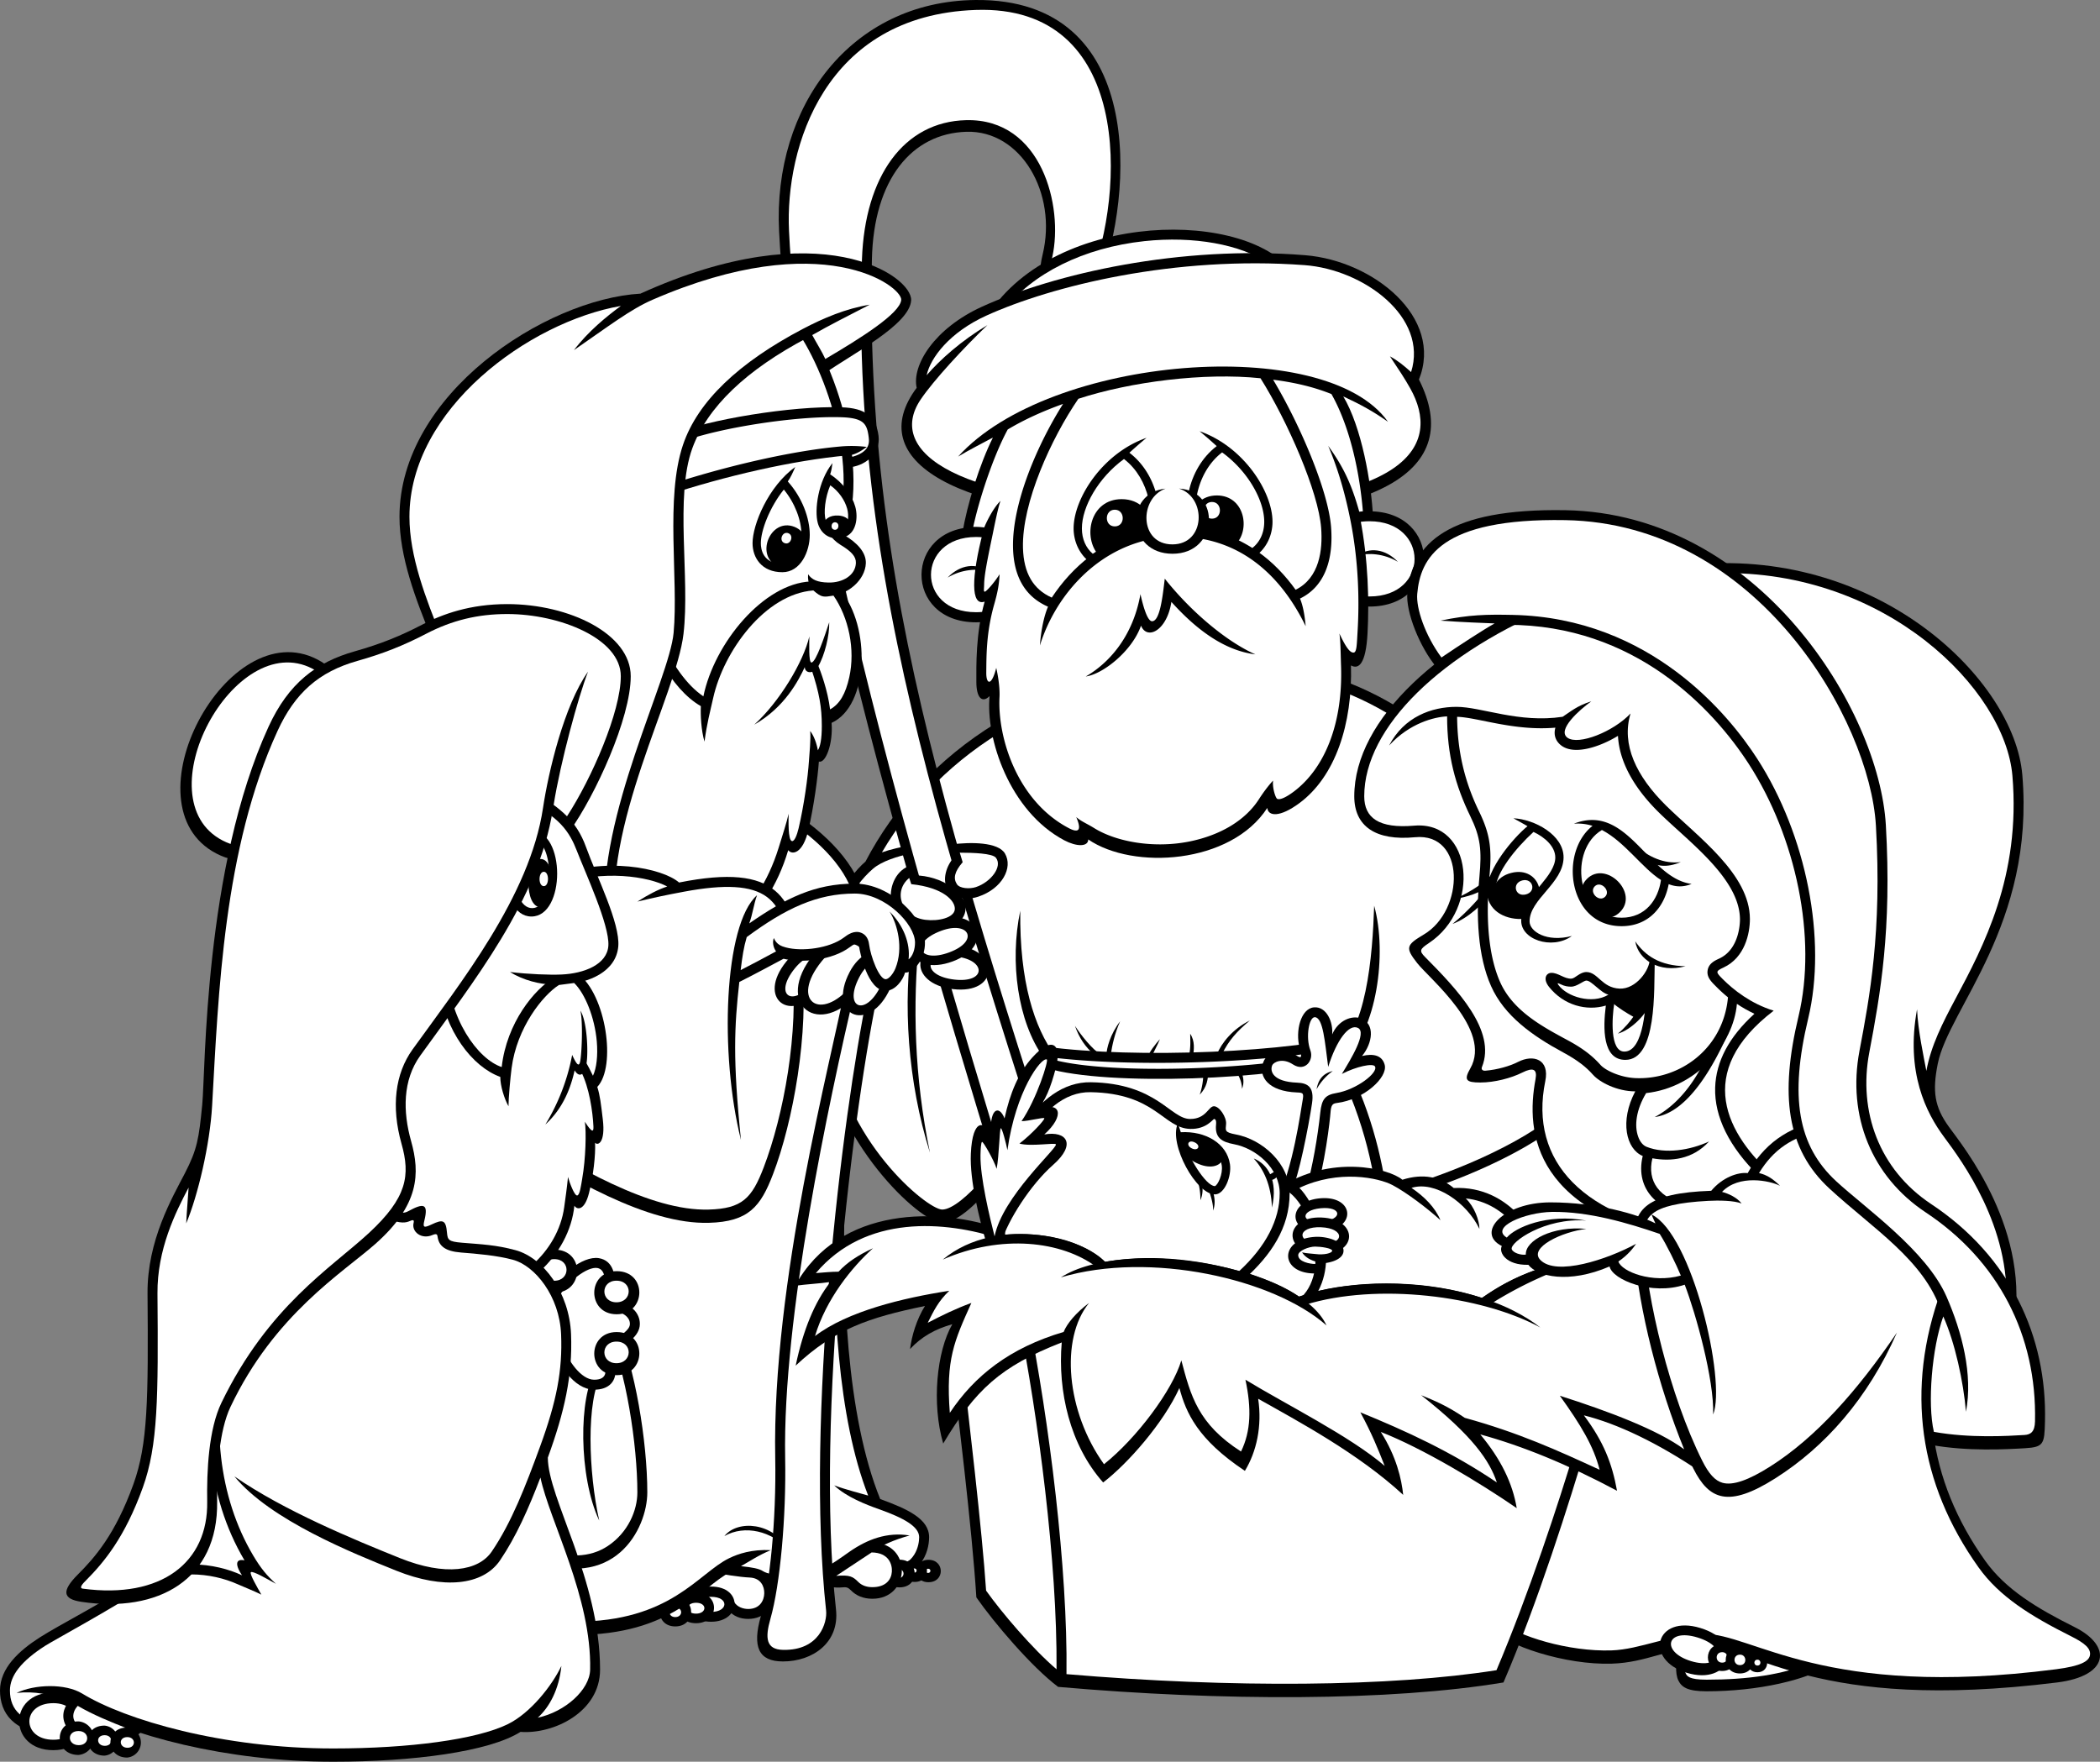
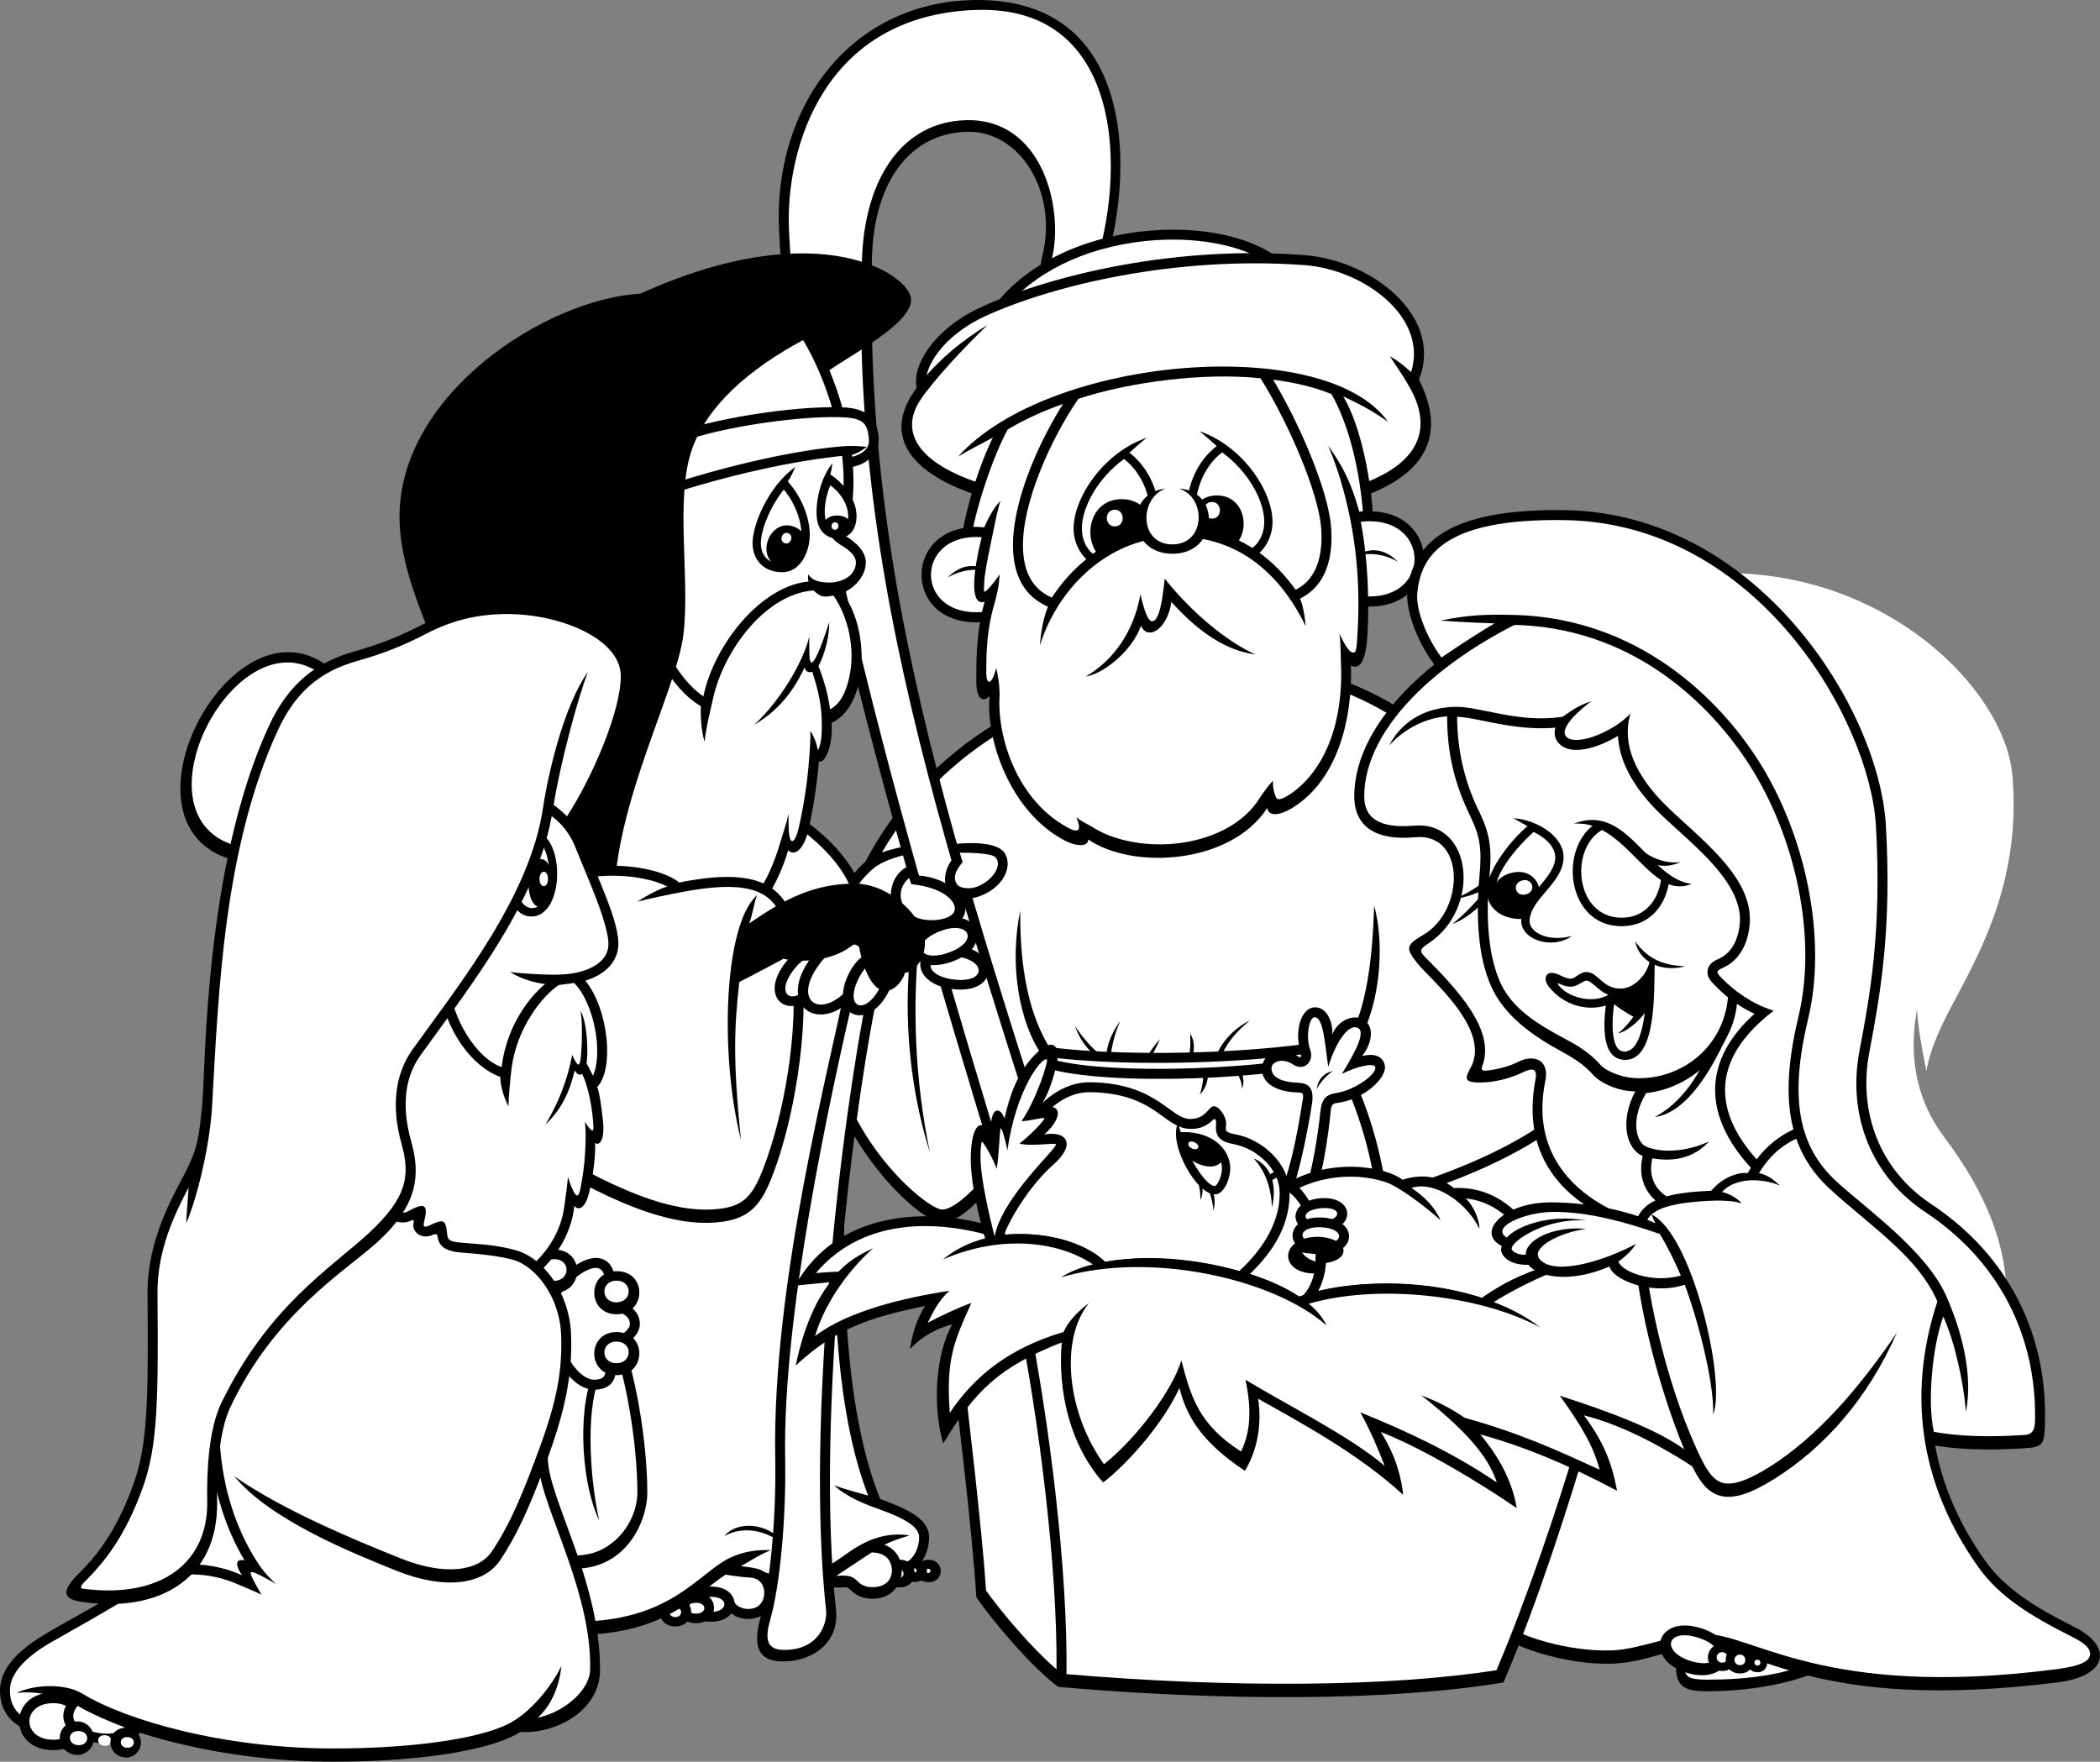
<svg xmlns="http://www.w3.org/2000/svg" width="288.063" height="241.705">
  <rect width="100%" height="100%" fill="#808080" stroke="none" />
  <path d="M118.727 118.197c-5.664 4.945-7.2 15.648-6.098 24.863 1.621 13.547 13.566 24.707 16.601 24.707 3.79 0 10.305-9.094 12.278-13.64-.305 13.64 1.668 29.253 5.152 41.535l39.719-1.82c3.43-6.317 5.14-16.614 4.137-27.305 7.277-.301 22.03-5.758 26.332-8.922 2.879-2.125 3.613-4.422 3.03-8.946-3.788-29.558-20.577-59.761-54.382-57.945-22.73 1.223-38.887 12.399-46.77 27.473" />
  <path fill="#fff" d="M119.73 119.208c-6.097 5.313-6.59 15.48-5.66 23.637 1.532 13.45 12.996 23.028 15.16 23.106 2.766-.004 8.958-7.672 11.028-12.368 1.25-2.843 2.312-6.695 2.879-8.515-3.524-4.887-4.66-13.074-3.184-20.121-.113 9.777 1.934 16.027 4.777 19.894-1.25 2.73-1.859 6.473-1.859 9.317 0 13.078 1.504 27.965 4.813 40.09l37.847-1.735c3.153-6.305 4.57-16.11 3.625-25.848-.68-7.05-2.476-14.207-6.453-21.824 4.774-2.957 5.57-13.758 5.797-20.578 1.82 6.594.34 17.094-4.094 21.07 3.242 6.028 5.196 12.977 5.996 19.727 7.27-.3 21.72-5.66 25.637-8.547 2.43-1.789 3.04-3.586 2.488-7.672-4.082-30.176-21.007-58.5-52.957-56.754-21.02 1.153-36.507 11.043-44.597 24.86 2.347-.836 6.21-1.551 10.453-.793-3.332.304-9.344 1.011-11.696 3.054" />
  <path d="M143.594 146.548c8.18 2.516 31.719 1.59 40.472-1.136 2.614-.457 3.07-2.844 2.387-3.641-8.867 2.617-30.695 3.523-43.09 1.82-1.59.453-1.25 2.5.23 2.957" />
  <path fill="#fff" d="M143.992 145.244c8 2.46 31.485 1.414 39.668-1.137.059-.016 1.125-.215 1.274-.531-9.77 2.238-29.36 2.968-41.22 1.437a.45.45 0 0 0 .278.23" />
  <path d="M150.074 144.67c-1.195-1.02-2.047-2.274-2.617-3.922.852 1.308 2.332 3.183 3.582 3.98l-.965-.059m1.703.059c0-.852.512-2.844 1.875-4.605-.738 1.648-1.078 3.183-1.304 4.664l-.57-.059m5.628.453c.114-.738 1.137-1.988 1.703-2.613-.28.738-.964 1.933-1.191 2.558l-.512.055m6.254-.281c.113-.91.281-2.047-.398-3.07 0 .738.113 1.761-.172 3.07h.57m3.293-.285c.57-1.48 2.164-3.469 4.492-4.606-1.761 1.48-2.898 2.73-3.808 4.606h-.684m3.187 2.16c.454.851.567 1.816.227 2.613 0-.738-.285-1.648-.851-2.387l.625-.226m-4.438.226c.059.965-.168 2.22-1.137 3.184.286-.738.57-2.219.457-3.07l.68-.114m-62.777 68.071c4.508.215 4.32 7.039-.293 7.039-1.18 0-2.059-.438-2.64-1.102-2.5-.605-4.794-1.172-7.22-2.156l4.09-4.7c1.82.38 4.469.845 6.063.919" />
  <path fill="#fff" d="M100.703 219.783c.41.691 1.23.965 1.93.965 1.59 0 2.18-1.157 2.203-2.149.023-.953-.48-2.094-1.977-2.164-1.445-.066-3.656-.426-5.488-.785l-2.27 2.61c1.77.59 3.903 1.113 5.602 1.523" />
  <path d="M97.535 217.673c-4.207 0-4.207 4.828 0 4.828s4.403-4.828 0-4.828" />
  <path fill="#fff" d="M97.54 219.08c-2.384 0-2.384 2.074 0 2.074 2.382 0 2.495-2.074 0-2.074" />
  <path d="M95.473 218.517c-3.22 0-3.22 4.184 0 4.184 3.218 0 3.37-4.184 0-4.184" />
  <path fill="#fff" d="M95.473 219.896c-1.504 0-1.504 1.492 0 1.492 1.5 0 1.57-1.492 0-1.492" />
  <path d="M92.629 219.208c-2.836 0-2.836 3.934 0 3.934s2.969-3.934 0-3.934" />
  <path fill="#fff" d="M92.629 220.548c-1.055 0-1.055 1.313 0 1.313 1.05 0 1.098-1.313 0-1.313" />
  <path d="M105.355 217.224c.989.594 2.094.899 3.56.945 3.413.118 6.48-2.386 9.437-4.433l3.183 2.73c4.66.114 5.914-3.41 5.914-5.57 0-2.504-2.957-3.867-6.71-5.23-9.247-22.891-2.88-69.126-1.97-79.282.91-10.152-13.945-18.797-23.496-20.613l-17.734.3c-11.937 27.29-16.828 78.677-14.324 108.462.55 6.574 7.5 9.777 15.687 9.777 13.426 0 17.11-6.496 21.313-8.648 2.84.168 4.574.765 5.14 1.562" />
  <path fill="#fff" d="M108.96 216.353c2.556.125 5.106-1.719 7.571-3.461 2.446-1.703 5.176-2.734 8.246-2.227-2.105.57-3.945 1.41-5.254 2.262l2.512 2.168c3.645-.219 4.05-3.262 4.05-4.199 0-1.48-2.175-2.652-5.507-3.836-1.762-.625-4.5-1.68-6.148-3.27 1.707.625 3.523 1.06 4.66 1.399-8.336-21.328-3.293-62.367-1.68-78.926.867-8.887-12.605-17.234-22.262-19.125l-16.703.285c-5.28 12.422-9.578 30.871-12.129 52.106-2.343 19.48-2.996 40-1.746 54.89.532 6.286 7.75 8.07 14.332 8.07 13.118 0 16.856-6.632 21.114-8.702 1.261-.614 3.12-1.243 5.718-1.11-1.707.7-2.957 1.57-4.093 2.196 1.59.171 2.5.343 3.011.683.512.344 1.98.684 4.309.797" />
  <path d="M99.367 210.744c1.817-2.274 6.746-1.895 8.79 1.894-2.274-2.578-5.985-3.484-8.79-1.894m27.996 3.257c-2.191 0-2.265 3.075 0 3.075 2.27 0 2.235-3.075 0-3.075" />
  <path fill="#fff" d="M127.309 215.806c-.414 0-.43-.582 0-.582s.421.582 0 .582" />
  <path d="M125.469 213.962c-2.192 0-2.266 3.075 0 3.075 2.27 0 2.23-3.075 0-3.075" />
  <path fill="#fff" d="M125.414 215.767c-.414 0-.43-.582 0-.582s.422.582 0 .582" />
  <path d="M123.39 213.986c-2.71 0-2.8 3.797 0 3.797 2.805 0 2.758-3.797 0-3.797" />
  <path fill="#fff" d="M123.39 215.298c-.847 0-.874 1.192 0 1.192a.598.598 0 0 0 0-1.192" />
  <path d="M120.363 211.697c4.754.629 4.371 7.648-.699 7.648-1.27 0-2.226-.445-2.89-1.11-.458-.452-.618-.519-1.34-.445-.72.079-2.196-.035-4.09-.792 2.347-.989 6.027-3.48 9.02-5.301" />
  <path fill="#fff" d="M119.566 212.99c2.407.035 2.836 1.691 2.774 2.644-.074 1.082-.817 2.121-2.676 2.121-.809 0-1.453-.242-1.926-.71-.754-.755-1.172-.989-3.031-.84 1.707-1.137 3.418-2.266 4.86-3.215" />
  <path d="M125.176 128.47c-1.367 9.207-.684 19.895 2.387 29.672-2.16-10.457-2.387-20.234-1.477-29.559l-.91-.113m20.578 62.528C131.77 143.25 109.164 76.775 106.87 31.72 105.996 14.58 116.738.165 133.816.001c23.418-.226 21.7 26.622 16.938 38.997-2.274 5.91-9.805 4.445-7.73-4.094 2.035-8.38-2.958-17.055-10.462-16.824-7.5.226-12.718 6.535-12.96 17.507-1.094 49.727 13.644 86.856 34.109 152.114l-7.957 3.297" />
  <path fill="#fff" d="M108.23 31.65c2.106 44.11 26.516 117.273 38.403 157.508l5.402-2.239c-19.297-62.039-35.5-102.875-33.797-151.363.403-11.36 5.723-18.86 14.285-19.07 10.399-.254 13.356 11.867 11.829 18.738-.782 3.508.12 5.473 1.46 5.89 1.18.372 2.79-.417 3.668-2.609 4.883-12.144 5.848-37.894-15.652-37.14-20.762.726-26.137 18.937-25.598 30.285" />
  <path d="M177.016 36.95c-7.387-8.64-34.106-7.617-42.293 7.618l42.293-7.617" />
  <path fill="#fff" d="M156.977 33.083c-8.348.903-15.36 4.415-19.383 9.582l36.402-6.558c-3.805-2.559-10.223-3.754-17.02-3.024" />
  <path d="M194.64 52.072c6.368 12.617-5.687 19.554-35.132 19.21-28.664-.331-41.156-8.183-33.766-18.074-.68-3.07 2.39-8.144 8.98-11.14 10.008-4.551 27.184-8.445 44.34-7.051 9.313.758 18.989 8.527 15.579 17.055" />
  <path fill="#fff" d="M127.11 51.486c.523-2.414 3.16-5.895 8.18-8.18 9.023-4.098 25.858-8.25 43.663-6.93 8.113.602 16.988 7.141 14.61 14.672-1.024-.91-1.766-1.535-2.903-2.16 1.25 1.875 2.016 3.02 2.785 4.395 4.2 7.465.73 16.55-33.922 16.183-28.168-.3-38.058-7.46-33.25-14.629 1.782-2.656 5.997-7.199 9.172-10.23-3.562 2.121-6.515 4.758-8.336 6.879" />
  <path d="M138.555 73.552c-1.188-.77-2.739-1.246-4.657-1.246-9.93 0-10.05 13.074 0 13.074 1.832 0 3.332-.433 4.497-1.144l.16-10.684" />
  <path fill="#fff" d="M137.05 83.365c-.87.394-1.929.629-3.171.629-8.281 0-8.18-10.32 0-10.32 1.285 0 2.371.245 3.258.667l-.086 9.024" />
  <path d="M135.598 78.408c-1.668-1.211-3.868-.985-5.61.836 1.895-1.137 4.09-1.29 5.61-.836m47.593-7.016c1.188-.77 2.739-1.242 4.657-1.242 9.93 0 10.05 13.07 0 13.07-1.832 0-3.332-.433-4.496-1.144l-.16-10.684" />
  <path fill="#fff" d="M184.695 81.205c.871.394 1.93.628 3.172.628 8.281 0 8.18-10.32 0-10.32-1.281 0-2.37.246-3.258.668l.086 9.024" />
  <path d="M186.148 76.248c1.668-1.211 3.868-.985 5.61.835-1.895-1.136-4.094-1.289-5.61-.835" />
  <path d="M188.348 71.056c-.227-4.851-1.59-12.504-4.09-16.672 2.422 1.133 4.09 2.043 6.137 3.485-8.567-12.125-46.461-9.094-58.97 4.773 1.481-.906 3.528-1.93 4.778-2.613-1.82 3.636-3.523 9.094-4.207 13.187l2.844-.226c-1.594 6.14-1.707 10.23.226 9.55-1.25 4.434-1.136 8.868-1.136 11.028s.793 2.957 1.816 1.933c-.566 5.797 2.73 15.801 10.234 19.782 1.707.906 3.297.91 3.297-.114 6.137 4.207 19.555 3.41 24.559-4.32.113 1.137 1.695 1.356 4.434-.684 4.886-3.636 7.273-10.8 7.046-18.87 1.024.566 2.047-.114 2.274-4.434.226-4.32.113-10.004-1.024-15.805h1.782" />
  <path fill="#fff" d="M165.043 72.572c5.875 1.027 9.93 4.511 12.68 8.343 3.289-1.628 3.726-5.484 3.504-8.468-.368-4.957-4.59-14.621-8.32-20.551-7.684-.809-17.798.465-24.985 2.816-3.711 5.414-7.77 14.282-7.598 20.477.098 3.434 1.39 5.656 3.95 6.8 2.816-4.277 7.093-7.859 12.554-9.179 2.2 3.336 6.281 2.91 8.215-.238" />
  <path fill="#fff" d="M164.293 73.837c8.156 1.2 12.559 7.438 14.809 12.075-.133-1.497-.36-2.805-.778-3.79 3.125-1.515 4.63-4.886 4.266-9.777-.38-5.047-4.328-14.207-7.953-20.25 3.054.39 5.675 1.031 8 1.969 2.664 4.7 3.902 11.113 4.312 16.086l-.496.055c-1.078-3.868-2.215-6.196-4.262-9.04 1.649 3.868 2.528 7.598 3.04 10.153 1.203 6.023 1.218 11.515.996 15.242-.114 1.934-.114 2.973-.57 2.973-.454 0-.966-.57-1.93-2.618.168 1.083.168 2.766.226 4.418.274 7.91-2.219 14.075-6.5 17.286-.91.68-1.844 1.183-2.254.98-.226-.113-.683-1.48-.57-2.504-.738.797-1.43 1.762-1.941 2.559-1.852 2.883-5.254 4.937-9.547 5.8-4.801.961-9.977.083-13.094-1.867-.91-.566-1.793-.922-2.418-1.488.851 1.988.184 2.149-1.012 1.524-7.039-3.688-9.8-12.344-9.512-17.989.067-1.308-.222-3.035-.449-4-.625 2.5-1.386 2.34-1.367.633.027-2.172-.031-5.43 1.09-9.355.453-1.594.676-2.704.734-4.125-.742 1.195-1.879 2.445-2.047 2.39-.171-.058-.078-.398-.07-1.023.016-1.235.438-3.344 1.164-6.82.281-1.368.742-3.7 1.082-4.61-.906.856-1.836 2.676-2.234 3.64a11.114 11.114 0 0 0-1.504-.081c.785-3.672 2.707-9.63 4.73-13.36 2.282-1.37 4.852-2.523 7.59-3.507-3.363 5.308-7.035 13.515-6.863 19.808.102 3.649 1.473 6.563 4.8 8.012-.53 1.215-.964 3.207-1.116 5.328 2.02-6.52 7.351-12.871 14.93-14.52 1.859 2.047 4.937 1.954 6.718-.207" />
  <path d="M148.938 92.81c2.347-.305 6.363-3.488 7.578-6.973.832 2.047 3.562.68 4.168-3.257 3.336 3.71 7.199 6.668 11.52 7.199-4.09-1.82-8.942-5.989-12.43-10.387-.301 2.578-.68 5.84-1.743 5.84-.683 0-1.289-2.352-1.593-3.715-1.06 5.988-4.47 9.55-7.5 11.293m8.035-19.11c-2.618.758-5.34 1.997-7.371 3.5-1.547-1.105-2.332-2.921-2.332-4.702 0-4.094 3.94-10.31 10.003-12.43a66.656 66.656 0 0 0-2.351 2.047c1.812 1.383 3.008 3.34 3.621 5.418-1.734 1.363-2.195 3.894-1.57 6.168" />
  <path fill="#fff" d="M156.637 72.837c-2.102.52-4.309 1.512-6.739 3.141-.941-.809-1.492-2.012-1.492-3.48 0-2.961 2.254-6.965 5.778-9.524.015.016.03.027.046.043 1.731 1.344 2.82 3.32 3.31 5.371-.938 1.164-1.243 2.86-.903 4.45" />
  <path d="M156.863 73.58c-1.77.558-4.363 1.574-6.097 2.66-2.32-2.48-1.254-7.758 3.097-7.758 1.274 0 2.266.45 2.973 1.152-.399.883-.43 2.664.027 3.946" />
  <path fill="#fff" d="M152.918 69.931c-1.441 0-1.461 2.29 0 2.29 1.465 0 1.445-2.29 0-2.29" />
  <path d="M164.66 73.505c2.547.512 4.93 1.399 7.516 2.82 1.578-1.1 2.379-2.937 2.379-4.738 0-4.093-3.942-10.308-10.004-12.43.91.758 1.515 1.29 2.347 2.048-2.054 1.57-3.32 3.882-3.836 6.265 1.817.852 2.165 3.961 1.598 6.035" />
  <path fill="#fff" d="M165.05 72.568c2.891.488 4.958 1.512 6.74 2.613 1.023-.808 1.628-2.055 1.628-3.594 0-2.96-2.254-6.964-5.781-9.523a.458.458 0 0 1-.047.043c-1.922 1.496-3.059 3.777-3.453 6.074.511.598 1 2.996.914 4.387" />
  <path d="M165.047 73.462c1.465.34 2.922.793 4.363 1.32 2.195-2.046 1.332-6.808-2.488-6.808-1.04 0-1.86.352-2.457.902.367.485.926 3.618.582 4.586" />
  <path fill="#fff" d="M166.25 68.869c1.441 0 1.465 2.289 0 2.289-1.46 0-1.441-2.29 0-2.29" />
  <path d="M161.727 67.029c3.793 1.18 3.675 7.66-.907 7.66-4.586 0-4.566-6.36-.941-7.649-5.672.579-5.316 8.934.96 8.934 6.321 0 6.673-8.637.888-8.945M108.46 42.068c4.778 4.433 11.368 21.031 7.392 31.375 1.668.988 2.968 2.312 2.918 3.828-.075 2.273-2.5 4.473-5.153 4.473-1.515 4.168-6.898 17.734-16.07 17.738-4.852 0-9.383-6.004-10.688-15.387-1.742-12.547.457-27.097 5.23-38.504l16.372-3.523" />
  <path fill="#fff" d="M113.617 79.923c1.969.051 3.73-.988 3.79-2.687.027-.887-.614-1.578-2.134-2.5-1.25-.758-2-2.07-2.152-2.75.418.379 1.14.898 1.442 1.05 3.675-9.558-2.145-24.703-6.692-29.5l-14.726 3.266c-4.665 11.438-6.551 25.465-4.93 37.137 1.156 8.344 4.953 14.176 9.332 14.176 7.875 0 12.797-11.383 14.707-16.582-.906-.305-1.52-1.418-1.406-2.746.511.742 1.254 1.101 2.77 1.136" />
  <path d="M111.191 79.775c-6.445.3-13.187 8.41-14.707 15.762-4.62-3.106-7.918-11.747-7.918-15.954-9.777 12.622-12.84 48.188 4.32 51.047 4.774.797 12.278-3.98 15.235-13.984.531.684 2.008.492 2.766-2.766.758-3.257 1.289-7.277 1.441-9.398.91.305 1.969-2.426 1.742-5.305 5.153-2.351 5.383-13.265 1.211-18.191-1.437.453-2.953 0-4.09-1.211" />
  <path fill="#fff" d="M113.863 97.326c1.348-.746 2.125-2.145 2.63-4.391.859-3.84-.09-8.242-2.161-11.219-1.32.2-1.59.328-2.762-.71-6.629.503-12.312 8.316-13.742 14.761-.457 2.047-.848 3.43-1.191 5.984-.453-1.535-.559-3.62-.5-4.87-4.164-2.383-7.293-8.75-8.317-13.462-5.183 9.368-8.14 26.344-3.738 37.582 1.938 4.95 4.813 7.582 8.992 8.282 4.02.668 10.746-3.352 13.73-12.957.508-1.649 1.145-3.602 1.372-4.684 0 .797-.114 3.64.457 3.754.34.066.691-.809.918-1.773.719-3.04 1.277-7.02 1.414-9.223.058-.91.281-3.027.168-4.106.492.606.887 1.672 1.054 2.641.32-.46.543-1.523.543-3.344 0-2.558-.347-4.547-1.425-7.785l.797-.851c.507 1.25 1.441 3.773 1.761 6.37" />
  <path d="M113.746 85.38c.059 1.762-.625 4.551-1.531 6.082-.649 1.094-1.82.91-1.82.059-.856 1.82-2.73 5.516-6.934 7.902 3.465-3.129 6.762-8.64 7.559-12.11 0 .852-.118 3.583.285 3.583.625 0 1.875-3.809 2.441-5.516m2.617-21.257c2.16-.114 4.473-1.801 4.149-4.32-.34-2.673-1.817-3.813-5.059-3.923-6.82-.226-18.473 1.703-23.191 3.696l-.91 8.41c8.07-2.668 17.394-4.828 24.953-5.512.058.625.058 1.25.058 1.649" />
  <path fill="#fff" d="M115.219 61.263c-5.918.527-14.223 2.32-22.32 4.875l.644-5.531c5.062-1.906 15.637-3.57 21.871-3.363 3.035.101 3.512.879 3.742 2.703.086.676.25 2.027-2.242 2.726l-.066-.258c.879-.265 1.351-.605 2.054-1.097a16.897 16.897 0 0 0-3.683-.055" />
  <path d="M109.086 64.064c-3.695 2.672-5.856 7.902-5.856 10.46 0 1.99 1.25 3.981 4.094 3.981 2.5 0 3.754-2.843 3.754-5.117 0-2.273-1.023-5.117-3.016-7.332.344-.457.739-1.308 1.024-1.992" />
  <path fill="#fff" d="M107.52 67.165c-1.973 2.473-3.153 5.633-3.153 7.36 0 .832.262 2.785 2.957 2.844 1.785.035 2.614-2.375 2.614-3.98 0-2.052-.918-4.395-2.418-6.224" />
  <path d="M108.973 72.283c-3.348-1.325-5.512 4.14-2.164 5.465 3.343 1.328 5.449-4.165 2.164-5.465" />
  <path fill="#fff" d="M108.145 73.158c-.825-.325-1.36 1.023-.536 1.351.829.328 1.348-1.027.536-1.351" />
  <path d="M114.195 63.533c-2.015 2.523-2.496 6.5-2.011 8.246.375 1.355 1.605 2.476 3.546 1.937 1.708-.472 2.02-2.648 1.59-4.199-.43-1.55-1.668-3.297-3.445-4.434.145-.375.258-1.03.32-1.55" />
  <path fill="#fff" d="M113.89 66.583c-.738 1.747-.91 3.754-.636 4.75.133.48.598 1.563 2.16 1.165 1.035-.266 1.05-1.79.793-2.711-.328-1.184-1.156-2.387-2.316-3.204" />
  <path d="M115.031 70.732c-2.535-.192-2.976 2.707-.441 2.894 2.535.192 2.93-2.71.441-2.894" />
  <path fill="#fff" d="M114.594 71.658c-.625-.067-.735.957-.11 1.023.63.067.727-.957.11-1.023" />
  <path d="M113.16 51.2c3.64-2.577 11.672-6.671 11.824-10.007.153-3.332-12.43-12.125-37.136-.906C74.808 41.044 54.8 54.08 54.8 70.904c0 11.066 8.785 22.902 9.246 32.289.453 9.246-1.063 16.824-3.184 21.527l23.649 2.727c-1.973-14.098 8.254-32.04 9.246-40.473.91-7.73-1.211-18.797 1.21-25.469 2.071-5.687 7.43-10.761 15.766-15.156.758 1.211 1.82 3.332 2.426 4.852" />
-   <path fill="#fff" d="M85.168 41.974c-12.586 2.191-29.004 14.14-29.004 28.93 0 10.82 8.867 23.09 9.246 32.222.317 7.672-.566 14.993-2.601 20.442l20.168 2.328c-.973-14.086 8.835-32.656 9.425-39.082.68-7.39-1.172-18.484 1.285-25.774 2.024-5.996 7.68-11.304 16.41-15.898 2.883-1.516 5.942-2.809 9.204-3.34-2.938 1.516-5.535 2.82-7.883 4.168.512.965 1.394 2.375 1.793 3.281 4.773-2.804 10.293-6.261 10.41-8.117.117-1.851-10.746-10.148-34.105-.011-3.012 1.304-6.008 3.617-10.786 6.914 1.934-2.559 4.504-4.645 6.438-6.063" />
  <path d="M68.29 155.49c10.007 6.367 20.62 12.511 28.952 12.277 5.457-.148 7.098-2.234 8.793-6.668 2.73-7.125 5.004-19.402 3.942-28.953-1.004-9.059-3.184-13.793-16.825-11.066-2.273-1.97-10.156-3.637-17.586-.758-1.968 6.062-5.304 23.953-7.277 35.168" />
  <path fill="#fff" d="M93.852 122.333c5.597-1.043 9.195-.847 11.316.704 2.2 1.605 2.95 4.734 3.453 9.261 1.031 9.278-1.16 20.813-3.86 27.86-1.62 4.234-2.94 5.664-7.554 5.793-7.934.218-18.242-5.77-27.414-11.578 1.27-7.18 4.754-25.958 6.875-33.004 6.078-2.133 12.336-1.094 14.86.257-1.25.399-2.676 1.16-4.098 2.07 2.386-.57 3.976-.91 6.422-1.363" />
  <path d="M131.434 129.76c-6.594-.778-6.985 5.202-.704 5.945 6.278.746 6.458-5.266.704-5.946" />
  <path fill="#fff" d="M131.246 131.251c-4.652-.55-4.805 2.618-.371 3.141 4.43.523 4.434-2.66.371-3.14" />
  <path d="M128.598 126.287c-6.223 2.308-3.848 7.812 2.082 5.617 5.925-2.196 3.351-7.63-2.082-5.617" />
  <path fill="#fff" d="M129.113 127.7c-4.394 1.63-3.086 4.516 1.098 2.965 4.184-1.55 2.734-4.386-1.098-2.964" />
  <path d="M124.91 118.732c-3.793 1.21-4.078 8.433 2.121 8.867 3.258.227 5.11-.988 5.383-2.578.41-2.398-3.184-4.926-7.05-4.926l-.454-1.363" />
  <path fill="#fff" d="M124.719 120.455c-2.274 1.875-1.07 5.332 2.219 5.742 1.816.226 3.921-.285 4.035-1.422.113-1.137-1.536-3.012-5.97-3.469l-.284-.851" />
  <path d="M130.52 115.85c2.667-.34 6.402-.329 7.332 1.25 1.136 1.933-.372 4.812-3.637 5.913-1.824.613-3.414.113-4.207-1.023-.797-1.137-.285-3.297 1.078-4.606l-.566-1.535" />
  <path fill="#fff" d="M131.656 116.986c1.817 0 4.461.09 4.946.683.964 1.196-.664 3.348-2.73 4.036-.852.285-2.231.203-2.614-.399-.512-.793-.344-1.703.793-3.012l-.395-1.308" />
  <path d="M116.191 134.267c-2.273 11.672-10.308 41.688-9.851 65.79.16 8.487-.758 17.433-1.973 21.675-1.21 4.246-.3 6.215 3.031 6.215 4.094 0 7.774-2.59 7.278-7.121-2.88-26.38 2.351-69.278 5.988-85.801l-4.473-.758" />
  <path fill="#fff" d="M117.262 135.873c-3.598 15.503-9.922 44.8-9.559 64.16.152 8.148-.695 17.433-2.023 22.074-.743 2.605-.618 4.195 1.718 4.25 5.032.121 6.094-3.8 5.922-5.387-2.84-25.992 2.106-67.43 5.723-84.879l-1.781-.218" />
  <path d="M107.871 131.904c-4.183 5.156.668 8.68 4.649 3.773 3.984-4.91-1-8.273-4.649-3.773" />
  <path fill="#fff" d="M109.031 132.857c-2.953 3.64-.355 5.457 2.453 1.992 2.813-3.465.121-5.168-2.453-1.992" />
  <path d="M111.61 130.931c-5.641 6.953.902 11.711 6.273 5.09 5.375-6.625-1.348-11.16-6.274-5.09" />
  <path fill="#fff" d="M112.715 131.88c-4.442 5.477-.09 8.457 4.144 3.235 4.137-5.102-.351-7.91-4.144-3.235" />
  <path d="M116.54 133.376c-3.075 5.883 2.378 8.38 5.304 2.778 2.93-5.606-2.621-7.91-5.305-2.778" />
  <path fill="#fff" d="M117.863 134.083c-2.168 4.153.739 5.418 2.805 1.465 2.066-3.957-.906-5.09-2.805-1.465" />
  <path d="M103.84 122.826c-4.55 4.015-5.156 21.828-2.2 33.574-1.136-11.067-.91-15.54-.226-21.676 2.121-1.062 4.926-2.578 6.063-3.184 2.5.606 6.668.227 9.093-1.593.961-.719 1.215-.606 1.29 0 .077.61 1.136 5.988 3.636 5.988 1.29 0 2.352-1.437 2.656-2.5 1.137.074 2.782-1.82 2.727-4.168-.074-3.262-4.7-8.035-9.625-8.035-5.531 0-9.55 2.047-14.477 5.457.453-1.215.606-2.578 1.063-3.863" />
-   <path fill="#fff" d="M106.148 128.697c.38.91 1.082 1.136 1.649 1.289 2.23.594 5.976.129 7.957-1.356.492-.37 1.418-1.066 2.41-.64.414.172.93.586 1.05 1.562.2 1.617 1.36 4.793 2.282 4.793.445 0 1.063-.805 1.344-1.512 1.098-2.765.289-5.992-.813-7.773 1.934 1.934 2.852 4.383 2.606 6.559.55-.395.89-1.356.883-2.32-.024-2.524-4.082-6.704-8.262-6.704-5.16 0-9.453 2.004-14.824 5.973-.422 1.45-.598 2.637-.832 4.531 1.617-.824 3.703-1.95 4.855-2.57-.379-.531-.531-1.262-.305-1.832" />
  <path d="M43.543 90.482c-12.402-6.461-26.469 20.055-13.867 26.617 12.605 6.566 26.37-20.105 13.867-26.617" />
  <path fill="#fff" d="M42.863 91.744c-10.75-5.602-23.277 17.87-12.343 23.562 11.113 5.79 23.363-17.82 12.343-23.562" />
  <path d="M67.191 177.47c7.618-2.047 15.11-.336 17.395 4.547 2.504 5.344 4.207 15.8 4.207 22.738 0 5.004-4.547 13.871-16.031 9.094l-5.57-36.379" />
  <path fill="#fff" d="M83.387 212.1c2.777-1.852 4.043-4.888 4.043-7.345 0-6.465-1.559-16.777-4.078-22.16-1.805-3.851-7.961-5.523-14.622-4.094l5.262 33.914c3.79 1.418 6.95 1.317 9.395-.316" />
  <path d="M81.742 187.931c-2.387 3.637-2.387 14.664.457 20.692-1.476-6.594-1.82-16.489.34-20.125l-.797-.567" />
  <path d="M75.719 184.67c.832 2.425 2.957 5.945 5.761 5.988 2.047.03 3.23-1.196 2.88-3.106-.204-1.11.054-2.039.53-2.426.833-.683 2.88-1.722 2.88-3.488 0-1.515-1.211-2.5-2.2-2.805-1.39-.425-1.441-.859-1.289-2.046.23-1.743-.14-3.836-2.12-4.168-2.274-.38-5.763 2.504-7.2 5.535l.758 6.515" />
  <path fill="#fff" d="M86.406 181.638c0-.918-.89-1.394-1.234-1.5-2.164-.664-2.461-1.844-2.242-3.527.074-.57.222-2.442-.993-2.645-1.347-.226-4.199 1.856-5.574 4.438l.692 5.957c.86 2.394 2.683 4.926 4.445 4.933 1.758.008 1.578-1.168 1.516-1.496-.286-1.554.113-2.968 1.011-3.73.989-.84 2.38-1.528 2.38-2.43" />
  <path d="M84.586 182.755c-4.094 0-4.094 5.914 0 5.914s4.207-5.914 0-5.914" />
  <path fill="#fff" d="M84.559 184.064c-2.207 0-2.207 2.965 0 2.965 2.21 0 2.273-2.965 0-2.965" />
  <path d="M84.586 174.4c-4.094 0-4.094 5.914 0 5.914s4.207-5.914 0-5.914" />
  <path fill="#fff" d="M84.559 175.708c-2.207 0-2.207 2.965 0 2.965 2.21 0 2.273-2.965 0-2.965" />
  <path d="M76.059 171.447c-4.094 0-4.094 5.91 0 5.91 4.093 0 4.207-5.91 0-5.91" />
  <path fill="#fff" d="M76.031 172.751c-2.207 0-2.207 2.965 0 2.965 2.211 0 2.274-2.965 0-2.965" />
  <path d="M70.828 108.119c5.8 1.82 8.305 4.617 9.55 8.074 1.481 4.094 4.696 10.472 4.434 13.64-.28 3.418-3.976 5.118-7.73 5.23 0 3.185-.34 10.802-1.25 15.009-8.754 1.476-16.145-4.434-18.984-14.438l13.98-27.515" />
  <path fill="#fff" d="M77.04 133.7c3.038-.136 6.26-1.35 6.413-3.976.164-2.824-3.191-10.043-4.355-13.07-.903-2.336-2.434-4.989-7.586-6.864l-13.203 25.973c2.687 8.824 9.007 13.856 16.37 13.086.774-4.336 1.04-11.14 1.04-13.785-1.59 0-3.942-.566-5.762-1.703 2.578.3 5.418.414 7.082.34" />
  <path d="M76.02 134.119c-2.727 1.59-6.516 6.214-7.2 12.277-3.257-1.063-7.351-6.672-7.504-13.797-16.332 8.492-12.199 45.293 3.489 45.555 6.82.113 13.3-5.914 13.984-12.735.379.606 1.402.68 2.008-1.742.605-2.426.91-5.23.832-6.898.379.453 1.441 0 1.062-3.184-.261-2.187-.378-3.258-.757-4.472 2.652-2.805 1.21-12.657-2.653-15.536-.984.153-2.12.38-3.261.532" />
  <path fill="#fff" d="M79.863 161.708c.489-2.742.57-6.496.364-7.808.988 1.55 1.214 1.437 1.175.644-.093-2.011-.566-5.343-1.703-7.543l.528-1.421c.378.457.843 1.48 1.109 2.011.492-1.023.695-2.761.527-4.718-.285-3.274-1.601-6.547-3.105-8.008-.192.03-1.48.187-2.09.273-2.2 1.41-5.762 5.805-6.492 11.41-.168 1.309-.426 4.09-.426 5.227-.57-1.024-1.125-2.774-1.125-4.027-3.812-1.375-7.613-6.247-8.488-12.797-12.735 9.37-8.907 41.734 4.691 41.84 5.969.042 11.707-5.016 12.559-11.133.172-1.25.379-2.664.527-4.18.191.719.875 2.578 1.254 2.539.379-.04.539-1.43.695-2.309" />
  <path d="M79.621 138.665c.89 1.418 1.102 5.57.832 7.239-.262 1.668-1.02 1.969-1.629.945-.492 2.2-1.476 5.117-4.015 7.43a28.25 28.25 0 0 0 3.675-9.551c.758 1.668 1.004 1.586 1.137.684.192-1.29.344-5.118 0-6.747m-50.289 59.043c3.523 4.774 8.527 17.282 7.957 22.739-3.75-.23-9.66-1.254-15.46-4.664 1.136-5 4.206-12.618 7.503-18.075" />
  <path fill="#fff" d="M23.398 215.103c4.786 2.605 9.5 3.535 12.559 3.86-.227-4.97-3.664-13.782-6.55-18.65-2.509 4.587-4.864 10.364-6.009 14.79" />
  <path d="M53.762 165.97c1.14.453 1.59.555 2.246.2 2.125-1.16 2.777-1.044 2.203 1.296-.23.93-.086 1.04.984.532 1.59-.758 1.97-.61 2.121 1.136.086.985.23 1.211 2.047 1.364 2.73.226 4.684.296 7.352 1.023 3.824 1.035 7.39 5.836 7.617 11.52.23 5.683-.906 10.687-3.184 16.94 0 5.571 7.164 16.712 7.164 29.102 0 5.801-6.367 8.872-10.914 8.528-4.32 2.73-14.78 4.094-25.695 4.094-14.55 0-28.422-3.637-35.129-7.73l-3.41 3.98C1.82 237.725 0 234.998 0 231.927c0-3.07 2.613-5.457 5.457-7.277 2.844-1.817 8.527-4.66 13.3-7.844 4.778-3.183 10.802-2.387 14.442-.68-1.137-1.707-.683-2.277.34-2.046-10.574-17.852-2.352-43.165 10.727-50.782 3.902.532 7.23 1.766 9.496 2.672" />
  <path fill="#fff" d="M32.152 202.552c6.746 4.7 16.508 8.723 22.723 11.223s10.762 1.77 12.582-.91c2.73-4.016 4.64-8.985 6.613-14.367 2.309-6.305 3.094-10.5 2.899-15.403-.211-5.285-3.594-9.441-6.61-10.258-2.18-.59-4.96-.828-7.101-.992-2.219-.172-3.059-.914-3.23-2.164-.044-.336-.141-.476-.739-.226-1.477.625-2.84-.454-2.559-1.649.098-.402 0-.512-.511-.281-.508.226-1.254.394-2.961-.29-2.266-.905-5.278-1.991-8.707-2.515-5.883 3.625-10.754 11.067-13.082 20.028-2.66 10.226-1.473 20.664 3.246 28.636 1.097 1.856 1.93 2.817 3.144 3.914-1.25-.68-3.195-1.828-3.449-1.59-.215.204.91 2.122 1.442 3.07-.989-.491-2.473-1.077-3.235-1.417-3.597-1.621-9.035-2.184-13.101.582-3.739 2.543-12.22 7.152-13.325 7.86-3.246 2.077-4.828 4.081-4.828 6.124 0 2.762 1.754 4.313 5.207 4.617l2.696-3.136c-2.274-.97-4.606-1.422-6.993-1.141 2.446-1.191 6.68-1.336 9.012.09 5.945 3.625 19.25 7.527 34.418 7.527 10.504 0 19.656-1.234 23.938-3.324 3.109-1.516 6.078-5.277 7.367-8.004-.324 3.238-1.649 5.668-3.238 7.106 3.761-.805 7.117-3.828 7.18-6.578.226-9.903-5.571-20.438-6.817-26.372-1.625 4.25-3.313 8.082-5.547 11.375-2.348 3.454-7.797 3.993-14.219 1.41-5.976-2.406-17.297-6.94-22.215-12.945" />
  <path d="M7.3 232.205c-6.277 0-6.187 7.914 0 7.914 6.184 0 5.919-7.914 0-7.914" />
  <path fill="#fff" d="M7.316 233.67c-4.414 0-4.351 5.019 0 5.019 4.348 0 4.16-5.02 0-5.02" />
  <path d="M10.23 232.798c-2.347 1.516-2.195 4.852 1.668 5.989 3.868 1.136 6.368-.075 8.114-1.668-2.957-1.211-6.598-2.727-9.782-4.32" />
  <path fill="#fff" d="M12.285 237.478c2.113.61 3.637.457 5.266-.3-2.434-.958-4.723-1.88-6.887-3.138-.902.965-1.133 2.645 1.621 3.438" />
  <path d="M10.77 236.17c-3.489 0-3.364 4.605 0 4.605a2.312 2.312 0 0 0 0-4.606" />
  <path fill="#fff" d="M10.766 237.494c-1.63 0-1.532 1.937.039 1.937 1.566 0 1.531-1.937-.04-1.937" />
-   <path d="M14.34 236.751c-3.121 0-3.008 4.118 0 4.118a2.067 2.067 0 0 0 0-4.118" />
  <path fill="#fff" d="M14.352 238.064c-1.23 0-1.157 1.46.03 1.46 1.184 0 1.157-1.46-.03-1.46" />
  <path d="M17.445 237.017c-3.117 0-3.004 4.117 0 4.117a2.067 2.067 0 0 0 0-4.117" />
  <path fill="#fff" d="M17.46 238.326c-1.23 0-1.155 1.464.028 1.464 1.188 0 1.16-1.464-.027-1.464" />
  <path d="M72.895 113.974c-4.582 0-4.711 11.77 0 11.77 4.71 0 4.71-11.77 0-11.77" />
  <path fill="#fff" d="M73.004 115.162c-3.121 0-3.207 9.43 0 9.43 3.098 0 3.098-9.43 0-9.43" />
  <path d="M74.156 117.85c-2.191 0-2.254 6.616 0 6.616 2.172 0 2.172-6.617 0-6.617" />
  <path fill="#fff" d="M74.598 119.607c-.774 0-.793 1.969 0 1.969.761 0 .761-1.97 0-1.97" />
  <path d="M78.219 113.92c3.41-4.778 8.3-15.348 8.3-21.149 0-5.797-8.414-9.89-16.94-9.89-5.114 0-8.868 1.363-11.712 2.843-2.84 1.477-5.539 2.602-9.207 3.637-5.23 1.476-9.066 4.336-11.824 10.347-8.867 19.325-8.64 47.18-9.094 51.84-.457 4.66-.683 6.14-2.39 9.438-1.704 3.297-5.172 9.207-5.114 16.484.114 14.555.043 20.664-1.933 26.149-2.5 6.933-5.344 10.117-7.617 12.39-2.274 2.278-2.083 3.371.453 3.754 10.574 1.594 18.812-3.062 18.644-13.758-.066-4.316.278-9.691 1.82-12.96 6.028-12.731 15.446-18.45 19.899-22.395 6.023-5.344 6.137-9.664 4.887-14.098-1.137-4.035-1.164-8.355 1.25-11.71 7.277-10.118 16.257-21.376 18.191-33.766 1.023.797 1.82 1.82 2.387 2.843" />
  <path fill="#fff" d="M56.59 143.982c6.523-9.07 16.078-21.012 17.894-33.117.743-4.953 2.883-14.059 6.18-18.719-1.309 3.355-3.789 12.41-4.719 18.285.57.418 1.188.914 1.832 1.563 3.391-5.2 7.38-14.344 7.38-19.223 0-5.137-8.321-8.527-15.579-8.527-4.031 0-7.555.855-11.082 2.687-3.14 1.637-5.973 2.758-9.465 3.742-5.273 1.492-8.55 4.364-10.957 9.602-7.418 16.168-8.113 36.113-8.976 51.406-.301 5.383-1.965 12.375-3.555 16.164.074-1.668.254-3.625.328-4.914-1.805 3.434-4.316 8.461-4.27 14.527.114 14.282.075 20.836-2.011 26.625-2.461 6.813-5.27 10.223-7.938 12.891-.629.629-.668.938-.308.984 10.812 1.45 17.218-3.62 17.078-11.93-.07-4.171.187-9.925 1.95-13.566 6.417-13.257 15.038-18.496 20.226-23.289 5.273-4.875 5.695-7.937 4.48-12.25-1.437-5.101-.879-9.617 1.512-12.941" />
  <path d="M213.738 152.572c-5 4.32-14.89 8.754-24.668 11.258l13.075 12.73 24.101-11.937-12.508-12.051" />
  <path fill="#fff" d="M213.664 154.396c-4.879 3.805-13.152 7.617-21.93 10.121l10.668 10.395 21.5-10.653-10.238-9.863" />
-   <path d="M232.84 77.423c25.012-2.047 43.46 15.867 44.566 28.88 1.742 20.538-10.082 32.058-11.597 39.636-.758 3.793-.454 5.914 1.515 8.64 1.973 2.731 11.524 14.403 8.793 28.196-8.488-11.973-25.43-20.887-25.312-33.5.148-16.824 4.62-48.809-17.965-71.852" />
  <path fill="#fff" d="M266.688 156.013c-2.47-3.32-5.313-8.898-3.72-17.539.114 2.844.934 6.633 1.278 8.45.621-3.446 2.25-6.63 4.008-9.919 3.781-7.086 8.965-16.789 7.793-30.59-1.004-11.824-17.375-28.242-40.207-27.777 21.75 23.856 15.937 59.043 16.328 70.649.387 11.48 13.637 18.84 23.023 30.05.692-10.957-6.125-20.125-8.504-23.324" />
  <path d="M213.738 81.517c-15.914 6.367-27.968 17.055-27.968 27.738 0 4.094 2.906 6.133 8.34 5.61 6.933-.664 6.82 10.004 1.21 13.34-2.457 1.46-2.574 1.82-.91 3.941 1.668 2.121 10.309 9.133 7.278 14.437-.907 1.586-.606 1.934 1.367 1.934 1.968 0 4.242-.605 5.758-1.363 1.515-.758 2.078-.465 1.82.91-1.363 7.273-.457 18.945 22.281 22.738l20.164-7.996c-3.793-16.676 2.324-36.262-.61-48.242-5.6-22.895-22.359-33.047-38.73-33.047" />
  <path fill="#fff" d="M203.281 146.4c-.14.355.14.523.453.5 1.672-.137 3.407-.645 4.47-1.195 2.136-1.106 4.382-.368 3.769 2.609-2.29 11.144 5.363 18.906 20.797 21.074l18.734-7.43c-3.234-16.195 2.09-36.59-.36-47.07-5.496-23.515-22.898-31.902-37.144-32.004-16.328 6.59-26.875 16.93-26.863 26.371.004 2.961 2.004 4.438 6.843 4.024 8.063-.688 9.184 11.347 2.04 16.097-1.254.836-1.387 1.067-.536 1.926 4.364 4.406 9.829 10.106 7.797 15.098" />
  <path d="M231.363 166.443c-3.523-.227-7.164-3.07-6.027-7.844-2.274-.95-3.184-4.777-1.024-8.867-2.5 0-4.886-1.25-5.796-2.277-.91-1.024-2.036-1.954-4.094-3.067-4.207-2.273-8.07-5.004-9.89-9.098-1.821-4.09-2.087-9.625-1.595-15.003.336-3.641.157-5.414-1.25-8.301-2.046-4.207-3.183-8.356-3.183-13.7-1.742.075-5.152.926-7.957 3.997 2.047-3.942 5.836-5.305 9.246-5.305s8.566 2.273 14.555 1.363c1.058-.68 1.968-1.515 3.937-2.12-1.59 1.136-4.773 3.94-3.258 5.003 1.516 1.059 6.293-.836 8.641-3.336-1.29 4.242.758 8.598 4.926 12.695 4.32 4.243 11.445 9.36 11.445 15.5 0 1.97-.68 5.305-3.637 6.668-1.113.512-1.043.625-.078 1.594 1.442 1.438 3.793 3.332 6.977 4.32-10.992 8.41-6.598 16.977.3 22.965-2.956 1.743-7.617 3.602-12.238 4.813" />
  <path fill="#fff" d="M225.86 157.337c-.497-.199-.9-.695-1.145-1.382-.543-1.512-.3-3.657 1.09-5.985 6.863-.758 11.965-6.637 12.453-12.242.722.492 1.52.941 2.402 1.36-3.469 3.148-5.277 6.542-5.387 10.124-.125 4.008 1.946 8.172 6 12.13-2.78 1.398-6.441 2.761-10.03 3.722-1.583-.16-3.063-.95-3.911-2.098-.82-1.11-1.047-2.472-.668-4.05 2.5.453 5.492.195 7.77-2.31-2.563 1.196-6.016 1.755-8.575.731" />
  <path fill="#fff" d="M237.031 136.83a19.663 19.663 0 0 1-1.668-1.52c-.66-.66-1.285-1.281-1.117-2.215.164-.926.984-1.305 1.582-1.582 2.711-1.25 2.856-4.742 2.848-5.43-.074-5.55-6.969-10.546-11.035-14.527-3.602-3.52-5.52-7.133-5.7-10.598-2.636 1.602-5.953 2.602-7.695 1.383-.629-.441-1.234-1.261-.89-2.508-5.68.493-10.688-1.418-13.481-1.488.043 4.719 1.012 8.871 3.04 13.043 1.6 3.29 1.718 5.356 1.382 9.02-.547 5.968-.035 10.922 1.48 14.332 1.778 3.996 5.899 6.16 9.293 7.992 1.989 1.074 3.325 2.082 4.465 3.363.676.762 2.715 1.723 4.778 1.817 6.097.277 12.074-4.02 12.718-11.082" />
  <path d="M236.848 142.255c-1.422 3.012-4.977 10.375-9.864 11 3.868-2.047 6.141-6.027 7.332-8.812l2.532-2.188m-7.95-20.953c.985.387 2.004.434 3.145-.031-5.969-.758-8.79-11.16-16.145-8.262a6.854 6.854 0 0 1 2.555.297c-4.652 3.668-3.324 13.762 3.984 13.762 3.754 0 5.887-2.676 6.461-5.766" />
  <path fill="#fff" d="M227.84 120.736c-2.586-1.645-4.938-5.207-8.098-6.863-4.539 2.66-3.64 12.035 2.7 12.035 3.234 0 5.011-2.434 5.398-5.172" />
-   <path d="M217.691 120.58c-2.644 2.628 1.883 7.183 4.528 4.554 2.644-2.629-1.934-7.136-4.528-4.554" />
  <path fill="#fff" d="M218.758 121.6c-.832.823.59 2.253 1.422 1.429.828-.824-.61-2.239-1.422-1.43" />
  <path d="M224.578 116.193c1.516 1.289 3.637 2.387 5.988 2.082-2.046.836-3.257.57-4.851-.227l-1.137-1.855m-16.976-3.926c2.84.117 6.925 2.277 6.878 5.402-.058 3.524-4.664 5.684-4.664 8.754 0 1.364 2.332 2.899 5.801 1.992-2.73 1.989-7.222.454-6.937-2.332-2.387.055-4.72-1.25-4.72-3.867 0-3.011 3.642-7.273 5.571-8.867-.566-.34-1.418-.797-1.93-1.082" />
  <path fill="#fff" d="M213.344 117.65c0-1.477-1.371-2.754-2.992-3.512-2.418 2.23-5.207 5.586-5.254 8.078-.036 2.082 2.187 2.778 3.832 2.758.617-2.27 4.41-4.855 4.414-7.324" />
  <path d="M207.281 119.767c-4.12 1.07-2.797 6.523 1.41 5.426 4.211-1.094 2.664-6.488-1.41-5.426" />
  <path fill="#fff" d="M208.813 120.794c-1.458.38-.989 2.305.5 1.918 1.488-.386.94-2.293-.5-1.918" />
  <path d="M205.27 119.15c-.965 1.59-3.47 3.238-5.91 4.262 2.327-.512 3.238-.739 4.886-1.875-1.082 1.418-2.898 3.523-5.004 5.226 2.16-.793 4.266-2.781 5.516-4.488.113-1.024.285-2.047.512-3.125m21.03 12.445c0 1.48-1.874 4.145-4.148 4.04-2.441-.118-2.957-2.274-4.547-2.274-.89 0-1.535.879-2.046.906-.965.059-1.836-.832-2.786-.793-.68.027-1.164.824-.285 1.93 1.992 2.504 5.117 3.355 7.79 2.558-.4 3.13-.458 7.45 2.671 7.45 4.375 0 3.922-9.61 4.035-13.418l-.683-.399" />
  <path fill="#fff" d="M220.637 136.466c-1.098-.265-2.313-1.933-3.032-1.933-.378 0-1.289.836-2.085.836-.38 0-.872-.04-1.477-.344-.41-.203-.453-.145-.266.113 1.176 1.629 4.625 2.692 6.86 1.328m.797 1.176c-.305 1.895-.645 6.66 1.402 6.633 2.691-.04 2.992-6.598 2.992-9.172-1.058.984-2.387 1.895-4.394 2.539" />
  <path d="M221.094 137.529c1.136.91 2.008 1.437 2.953 1.969-.414.609-1.176 1.554-2.121 2.312 1.742-.453 4.129-2.766 4.547-4.512l-.301-3.597c-.645 1.175-2.54 2.5-5.078 3.828" />
  <path d="M224.563 138.482c.359-.45 1.125-1.66 1.253-2.059v-1.265c-.8.824-2.43 1.77-3.336 2.086.446.296 1.606.972 2.083 1.238m-.25-9.328c.417 2.5 3.257 4.394 6.898 3.41-3.524-.059-5.535-1.441-6.899-3.41m27.403 98.91c-3.754 2.5-10.688 3.976-17.625 3.976-2.613 0-3.41-.566-3.863-1.476-.457-.91-.457-2.844.34-4.89 2.956 0 10.003 0 13.3-.454l7.848 2.844" />
  <path fill="#fff" d="M234.09 230.45c5.644 0 10.62-.702 14.32-2.335l-4.672-1.73c-3.18.39-9.129.421-12.36.425-.444 1.523-.37 2.32-.136 2.79.168.339.422.85 2.848.85" />
  <path d="M250.195 153.67c-5.152.91-8.336 3.488-10.457 7.277-1.367-.153-3.488.605-5.004 2.426-8.945.304-10.613 2.578-10.613 6.667-8.488 9.551-18.492 40.625-20.008 53.208 2.578 2.578 10.614 5.203 16.98 5.003 4.848-.152 7.731-2.171 12.579-2.273 7.277-.152 15.055 9.012 48.512 4.852 7.125-.887 7.578-5.004 2.421-7.582-5.152-2.575-9.468-5.157-12.277-9.094-7.883-11.067-9.7-23.649-4.547-37.29-6.82-8.187-12.277-15.16-17.586-23.195" />
  <path d="M223.82 223.173c6.973-10.84 22.512 1.063 30.09 1.516-8.488.684-21.902-11.293-30.09-1.516" />
  <path fill="#fff" d="M260.21 182.826c-5.417 7.972-11.093 14.386-17.413 18.39-2.977 1.883-5.106 2.614-6.508 2.223-1.023-.285-1.887-1.223-2.797-3.047-4.433-8.863-7.652-22.316-8.008-30.086-.152-3.273.567-5.117 8.836-5.55 1.442-.079 3.524-.055 4.582.359-.644-.832-1.816-1.364-2.687-1.59 2.308-2.426 6.555-1.555 7.957-.836-.91-.89-1.707-1.469-2.883-1.75 1.984-3.238 4.52-4.938 8.383-5.777 4.547 6.832 9.262 13.113 16.59 21.925-4.922 13.543-3.047 26.461 5.14 37.953 2.852 4.004 7.137 6.672 12.696 9.454 1.867.933 2.746 1.68 2.586 2.605-.145.832-1.278 1.484-4.645 1.918-32 4.129-41.516-4.918-48.39-4.86-4.41.04-8.68 2.15-12.594 2.274-5.84.192-12.84-1.906-15.508-4.086 1.582-11.664 10.488-39.562 18.656-50.387.688 8.47 3.996 21.356 8.067 29.5 2.164 4.32 4.808 5.45 11.257 1.364 6.82-4.32 12.703-10.957 16.684-19.996" />
  <path d="M214.727 69.998c-16.067-.278-21.082 4.53-21.68 11.367-.227 2.617 1.707 7.425 3.98 10.156 2.047-1.363 6.254-4.094 9.778-5.797 17.394 0 28.148 11.45 33.086 19.098 6.476 10.043 9.394 23.84 6.82 34.601-2.578 10.762-1.668 18.192 4.242 23.649 5.914 5.457 13.04 9.851 15.313 16.824-1.215 3.789-2.73 11.367-1.364 18.344 5 .906 10.309.605 12.883.453 2.578-.153 2.652-.606 2.73-3.64.301-11.673-4.765-22.665-15.613-29.86-7.144-4.738-10.015-12.707-8.492-20.77 1.508-7.96 3.106-16.82 2.277-31.226-.91-15.766-17.433-42.746-43.96-43.2" />
  <path fill="#fff" d="M265.277 196.447c4.942.894 10.188.562 12.426.43.852-.051 1.414-.438 1.445-1.86.266-11.805-5.02-22.066-15.003-28.687-7.38-4.899-10.77-13.18-9.075-22.16 1.38-7.282 3.094-16.348 2.254-30.895-.832-14.387-16.203-41.461-42.62-41.914-17.184-.297-19.876 5.254-20.298 10.12-.168 1.954 1.043 5.642 3.32 8.727 2.348-1.593 5.782-3.84 7.297-4.675-1.82-.075-4.093-.153-7.43-.38 3.942-.831 6.368-.863 9.93-.788 18.957.402 29.73 13.86 33.512 19.718 6.777 10.504 9.594 24.836 7 35.657-2.582 10.781-1.43 17.457 3.844 22.328 4.008 3.699 12.367 9.512 15.129 15.82 2.12 4.852 3.652 10.723 2.668 15.8-.34-4.128-1.516-9.51-3.11-13.073-1.55 4.285-2.199 11.968-1.289 15.832" />
  <path d="M233.254 223.36c-6.16-1.878-7.8 4.34-1.871 6.145 5.926 1.809 8.191-4.218 1.87-6.144" />
  <path fill="#fff" d="M232.852 224.658c-4.305-1.313-5.036 1.976-.891 3.242 4.125 1.254 5.289-1.902.89-3.242" />
  <path d="M236.223 225.56c-2.63 0-2.559 3.695 0 3.695 2.558 0 2.414-3.695 0-3.695" />
  <path fill="#fff" d="M236.238 226.673c-1.023 0-.996 1.438 0 1.438s.942-1.438 0-1.438" />
  <path d="M238.664 225.904c-2.625 0-2.555 3.691 0 3.691 2.563 0 2.418-3.691 0-3.691" />
  <path fill="#fff" d="M238.684 227.013c-1.024 0-.996 1.438 0 1.438s.941-1.438 0-1.438" />
  <path d="M241.078 226.798c-1.871 0-1.82 2.633 0 2.633s1.723-2.633 0-2.633" />
  <path fill="#fff" d="M241.078 227.705c-.574 0-.558.804 0 .804.555 0 .524-.804 0-.804" />
  <path d="M130.29 184.443c1.062 9.246 3.03 25.012 3.64 34.715 2.425 3.484 7.578 9.547 11.215 12.277 22.437 1.973 45.628 1.973 61.09-.605 4.699-10.915 9.097-24.86 11.523-33.047-19.555-7.73-59.274-15.918-77.766-18.95-3.789 2.274-6.215 3.641-9.703 5.61" />
  <path fill="#fff" d="M144.93 229.025c.113-14.692-2.524-34.625-5.254-48.39-2.961 1.761-5.086 2.952-7.88 4.53 1.036 8.82 2.95 25.07 3.47 33.067 2.156 3.031 6.351 7.965 9.664 10.793" />
  <path fill="#fff" d="M146.293 229.689c22.703 1.93 44.59 1.742 58.984-.543 4.438-10.461 8.543-22.965 10.813-30.547-20.004-7.625-58.102-15.316-75.063-18.168 2.883 14.543 5.45 34.817 5.266 49.258" />
  <path d="M137.414 168.677c-8.336-3.031-22.281-3.332-28.348 7.73 1.594-.226 3.375-.3 4.852-.527-2.16 2.727-3.75 6.594-4.773 11.48 5.343-5 10.003-6.593 17.734-8.183-1.137 1.817-1.816 4.09-2.047 5.91 1.594-1.707 3.41-2.726 5.8-3.41-2.16 3.75-2.843 10.914-1.25 16.371 4.434-7.39 7.845-10.574 16.259-13.87-.57 6.706 1.132 14.097 5.683 19.214 3.41-2.613 8.297-8.187 10.457-12.96.91 3.41 2.504 7.05 8.985 11.366 1.59-2.613 2.386-6.136 1.82-9.89 5.453 3.07 13.754 7.504 19.894 13.187-.226-2.156-.91-5.226-3.07-8.637 5.797 2.274 13.528 6.934 18.645 10.457-.567-3.41-2.16-6.707-5-10.117 5.797 1.59 11.933 4.09 18.758 7.73-.684-3.75-1.82-6.706-4.547-10.347 4.547 1.137 10.117 3.754 16.14 7.848-5.34-11.145-7.843-23.649-8.523-31.95-31.113-2.69-57.567-3.902-87.469-1.402" />
  <path fill="#fff" d="M137.262 169.966c-7.653-2.5-18.532-3.37-25.352 4.7.985-.075 2.121-.192 3.11-.192 1.21-1.285 2.613-2.234 4.734-3.219-2.879 2.578-6.442 6.973-7.957 12.051 4.473-3.41 12.05-5.23 18.418-6.215-1.516 1.442-2.121 2.73-2.957 4.395 1.894-.985 3.715-1.895 5.988-2.727-2.351 5.23-3.523 7.73-2.957 15.082 3.375-5.078 8.188-8.906 15.613-11.101.457-1.14 1.668-2.617 3.489-3.98-4.02 4.925-3.11 14.929 2.046 22.128 4.473-3.558 9.399-10.152 10.61-14.246 1.289 4.852 2.273 8.715 8.187 12.504 1.364-2.805 1.442-5.91.606-9.852 5.457 3.336 14.324 7.73 19.101 11.825-.988-2.5-1.746-4.399-3.336-7.352 6.29 2.574 12.43 5.379 18.723 9.625-.988-2.957-3.262-6.367-10.387-11.977 1.82.758 3.414 1.364 5.989 3.11 7.43 2.047 12.734 4.473 18.496 7.125-.836-3.262-2.578-6.14-5.457-10.156 6.668 2.12 13.492 4.699 17.05 7.351-3.558-8.719-6.136-18.949-6.898-27.437-32.816-3.11-58.586-3.41-86.86-1.442" />
  <path d="M180.313 164.435c1.44-4.625 2.125-10.766 2.199-11.824.078-1.063.304-1.211.91-1.29 3.637-.452 6.973-3.488 6.52-5.23-.337-1.281-1.516-1.59-3.11-1.21 1.441-1.747 1.848-4.407-.152-5.157-1.211-.453-3.106.23-3.942 2.2.153-1.669-.758-3.868-2.5-3.716-1.812.16-2.578 3.262-1.968 5.536.41 1.543.226 1.515-.684.91-.91-.61-3.637-.836-4.32 1.136-.68 1.97.757 3.942 4.625 4.09.91.036.984.078.757 1.29-.226 1.214-1.289 9.245-3.562 13.644l5.226-.379" />
  <path fill="#fff" d="M179.176 163.146c.855-3.012 1.562-7.047 1.933-10.516.196-1.824.668-2.414 2.22-2.672 2.726-.457 5.745-2.773 5.284-3.64-.261-.492-2.558 0-4.547 1.023 1.25-2.047 3.47-5.683 2.215-6.308-1.25-.625-2.953 1.707-4.09 5.343-.457-3.41-.687-6.742-1.82-6.82-.797-.058-1.312 2.711-.625 4.547.512 1.363-.738 3.012-2.387 1.934-1.48-.97-2.672-.286-2.843.113-.34.797.05 2.262 3.41 2.387 1.535.054 2.37.66 2.047 2.843-.453 3.067-1.875 10.344-2.786 11.88l1.989-.114" />
  <path d="M182.816 146.947c-1.421.34-1.992 1.25-2.218 2.5a7.573 7.573 0 0 1 2.218-2.5m-8.261 15.593c2.347-1.214 9.324 1.516 9.324 7.125 0 1.97-.457 5.458-1.367 7.653-1.29.305-3.258.683-4.395 1.062-2.047-1.136-5.23-2.273-9.172-3.488 1.97-2.426 4.473-7.73 5.61-12.352" />
  <path fill="#fff" d="M181.176 177.06c.875-2.309 1.336-5.602 1.336-7.395 0-2.261-1.422-4.285-2.617-5.011-1.516-.922-3.243-1.196-4.211-1.047-1.036 3.766-2.985 8.351-4.817 10.973 3.2 1.03 5.606 2.097 7.317 3.316.816-.23 2.09-.637 2.992-.836" />
  <path d="M212.148 174.365c-.605-4.399-4.851-11.75-12.734-11.371-1.82-1.516-4.168-2.047-7.047-1.137-1.894-1.594-9.855-3.484-16.828 1.062 4.168 1.059 7.352 11.825 2.5 15.461 7.961-2.351 17.66-2.199 25.543.153 2.578-1.82 5.004-2.883 8.566-4.168" />
  <path fill="#fff" d="M201.059 164.42c5.78.601 8.953 6.054 9.746 9.75-3.356 1.214-5.278 2.39-7.52 3.898-7.43-2.453-16.18-2.45-22.457-.953 2.961-5.633-.914-12.54-2.59-14.14 5.407-2.544 10.864-1.395 12.785-.38 1.93 1.024 4.754 3.164 6.57 4.813-.738-1.762-2.214-3.239-3.976-4.434 3.238-1.023 7.617 2.047 9.32 5.629 0-1.137-.683-3.047-1.878-4.184" />
  <path d="M149.617 148.482c-7.39-.125-13.3 9.89-13.074 21.258 3.754-.34 10.004.113 14.555 3.636 4.433-.226 11.254-.453 19.668 2.047 3.523-3.183 6.136-6.933 6.136-11.71 0-4.09-3.75-7.387-7.386-8.07-1.582-.298-1.403-.532-1.329-1.442.075-.91-.91-2.426-1.667-2.426-.758 0-1.06 1.746-3.258 1.746-2.73 0-4.547-4.89-13.645-5.04" />
  <path fill="#fff" d="M166.809 154.29c.058-.605-.098-.734-.25-.769-.153-.04-1.024 1.426-3.297 1.363-3.692-.097-4.719-4.886-13.668-5.039-7.223-.125-11.965 10.887-11.719 19.547 3.14-.27 9.543-.09 13.715 3.734 4.14-.761 10.605-.953 18.394 1.266 3.688-3.402 5.555-7.07 5.555-10.68 0-3.43-3.258-6.164-6.277-6.73-1.649-.309-2.633-.867-2.453-2.692" />
  <path d="M135.293 170.498c-.91-3.11-2.29-8.489-2.121-12.204.226-5.078 2.047-4.546 2.805-2.273-.38-3.941 1.058-4.547 1.816-2.578.758-3.485 1.922-6.258 3.793-8.336 2.726-3.031 4.09-1.895 3.258 1.363-.684 2.672-1.516 4.778-2.653 5.836 3.485-1.437 3.864.836 1.059 3.336 3.11-.531 4.414 1.356 1.215 4.168-3.11 2.73-6.219 7.656-7.05 10.461l-2.122.227" />
  <path fill="#fff" d="M136.43 169.626c-.684-2.671-1.989-8.128-1.934-11.14.016-.684.059-1.82.227-1.82.172 0 1.593 2.445 1.992 3.695.34-1.82.398-5.516.566-5.57.172-.06.739 2.101.91 3.011 1.137-8.129 4.621-12.762 5.403-12.449.281.113-1.367 5.398-3.469 8.469.965 0 3.012-.567 3.125-.399.113.172-1.762 2.22-3.41 3.47 1.535.452 4.918-.165 5.004.112.168.57-7.332 7.164-8.414 12.621" />
  <path d="M217.527 172.923c-4.394.153-9.699 1.82-14.55 5.38l1.613.53a54.331 54.331 0 0 1 12.937-5.91" />
  <path d="M177.645 178.095c8.808-3.351 24.953-2.726 33.652 4.035-8.188-4.433-22.457-6.136-32.234-3.125l-1.418-.91" />
  <path d="M181.965 181.85c-3.754-8.13-27.63-12.224-36.442-6.599 12.223-3.636 29.164.172 36.442 6.598" />
  <path d="M129.324 172.81c7.617-6.312 20.18-2.898 22.68.852l-1.59.171c-4.773-3.582-13.074-4.546-21.09-1.023m46.321-12.61c-.067.985-.672 1.731-1.508 1.731l-.239-.719c.532-.113 1.13-.644 1.747-1.011" />
  <path d="M171.977 158.939c1.894.758 3.375 2.957 2.5 6.746-.102-3.184-1.184-5.297-2.5-6.746m-10.422-4.774c-1.25 2.84 2.578 9.813 5.156 9.7 1.285-.055 2.242-2.5 2.008-4.13-.418-2.878-3.375-4.585-6.746-4.398-.114-.34-.227-.757-.418-1.172" />
  <path fill="#fff" d="M167.594 159.9c-.293-2.024-2.496-3.453-5.164-3.465.437 2.176 2.976 6.297 4.218 6.297.403-.129 1.118-1.64.946-2.832" />
  <path d="M165.781 156.11c-3.765-1.843-5.297 1.673-1.683 3.438 3.617 1.77 5.398-1.62 1.683-3.437" />
  <path fill="#fff" d="M163.89 156.736c-.898-.442-1.265.398-.402.82.867.422 1.293-.387.403-.82" />
  <path d="M166.219 163.072c.379.87.566 2.008.187 3.027.04-.719-.226-1.89-.719-3.105l.532.078m-1.594-1.555c.379.871.492 2.121.04 3.145a9.28 9.28 0 0 0-.571-3.297l.531.152m16.395 2.895c-4.657.445-4.305 5.039.44 4.586 4.743-.458 4.306-5.043-.44-4.586" />
  <path fill="#fff" d="M181.156 165.767c-2.86.273-2.742 2.113.18 1.832 2.918-.277 2.738-2.113-.18-1.832" />
  <path d="M181.258 167.04c-5.094-.19-5.383 4.82-.192 5.016 5.192.195 5.383-4.82.192-5.016" />
  <path fill="#fff" d="M181.203 168.376c-3.297-.132-3.441 2.153-.078 2.29 3.363.136 3.441-2.153.078-2.29" />
  <path d="M180.645 174.712c-5.192.184-5.27-4.773-.18-5.02 1.594-.073 3.754.579 3.828 1.829.078 1.25-1.816 1.82-3.297 1.82a7.88 7.88 0 0 1-.351 1.371" />
-   <path fill="#fff" d="M180.465 172.052c-.45-.062-1.211-.078-1.856-.226.34.527.871.945 1.82 1.25v.34c-.757 0-2.35-.301-2.35-1.211 0-.61 1.476-1.176 2.312-1.176.797 0 2.347.226 2.347.566 0 .344-1.136.61-2.273.457" />
+   <path fill="#fff" d="M180.465 172.052c-.45-.062-1.211-.078-1.856-.226.34.527.871.945 1.82 1.25v.34" />
  <path d="M235 194.068c1.82-4.66-2.918-24.781-8.45-27.438.227.61.415.91.528 1.215-2.348-1.215-7.957-2.883-14.398-2.883-6.446 0-10.309 4.172-6.672 5.989-.453.91.605 2.656 3.64 2.578 1.211 1.594 5.532 2.652 11.141.226.379 1.82 5.762 4.02 10.309 2.504 1.515 3.942 4.054 13.035 3.902 17.809" />
  <path fill="#fff" d="M227.668 169.287c-4.32-1.48-9.723-3.09-14.781-3.016-3.75.059-8.528 2.105-6.196 3.523 1.137-1.363 5.512-3.351 10.914-2.328-5.683-.457-10.539 3-10.234 3.922.172.512 1.309.852 1.934.738-.114-1.933 3.695-3.976 8.3-3.523-3.316.379-7.964 2.57-6.308 4.262 2.191 2.242 9.152-.055 13.129-2.215-.414.605-1.098 1.515-2.426 2.426.457 1.398 4.625 3.03 8.566 1.93-.644-1.551-1.914-4.169-2.898-5.72" />
</svg>